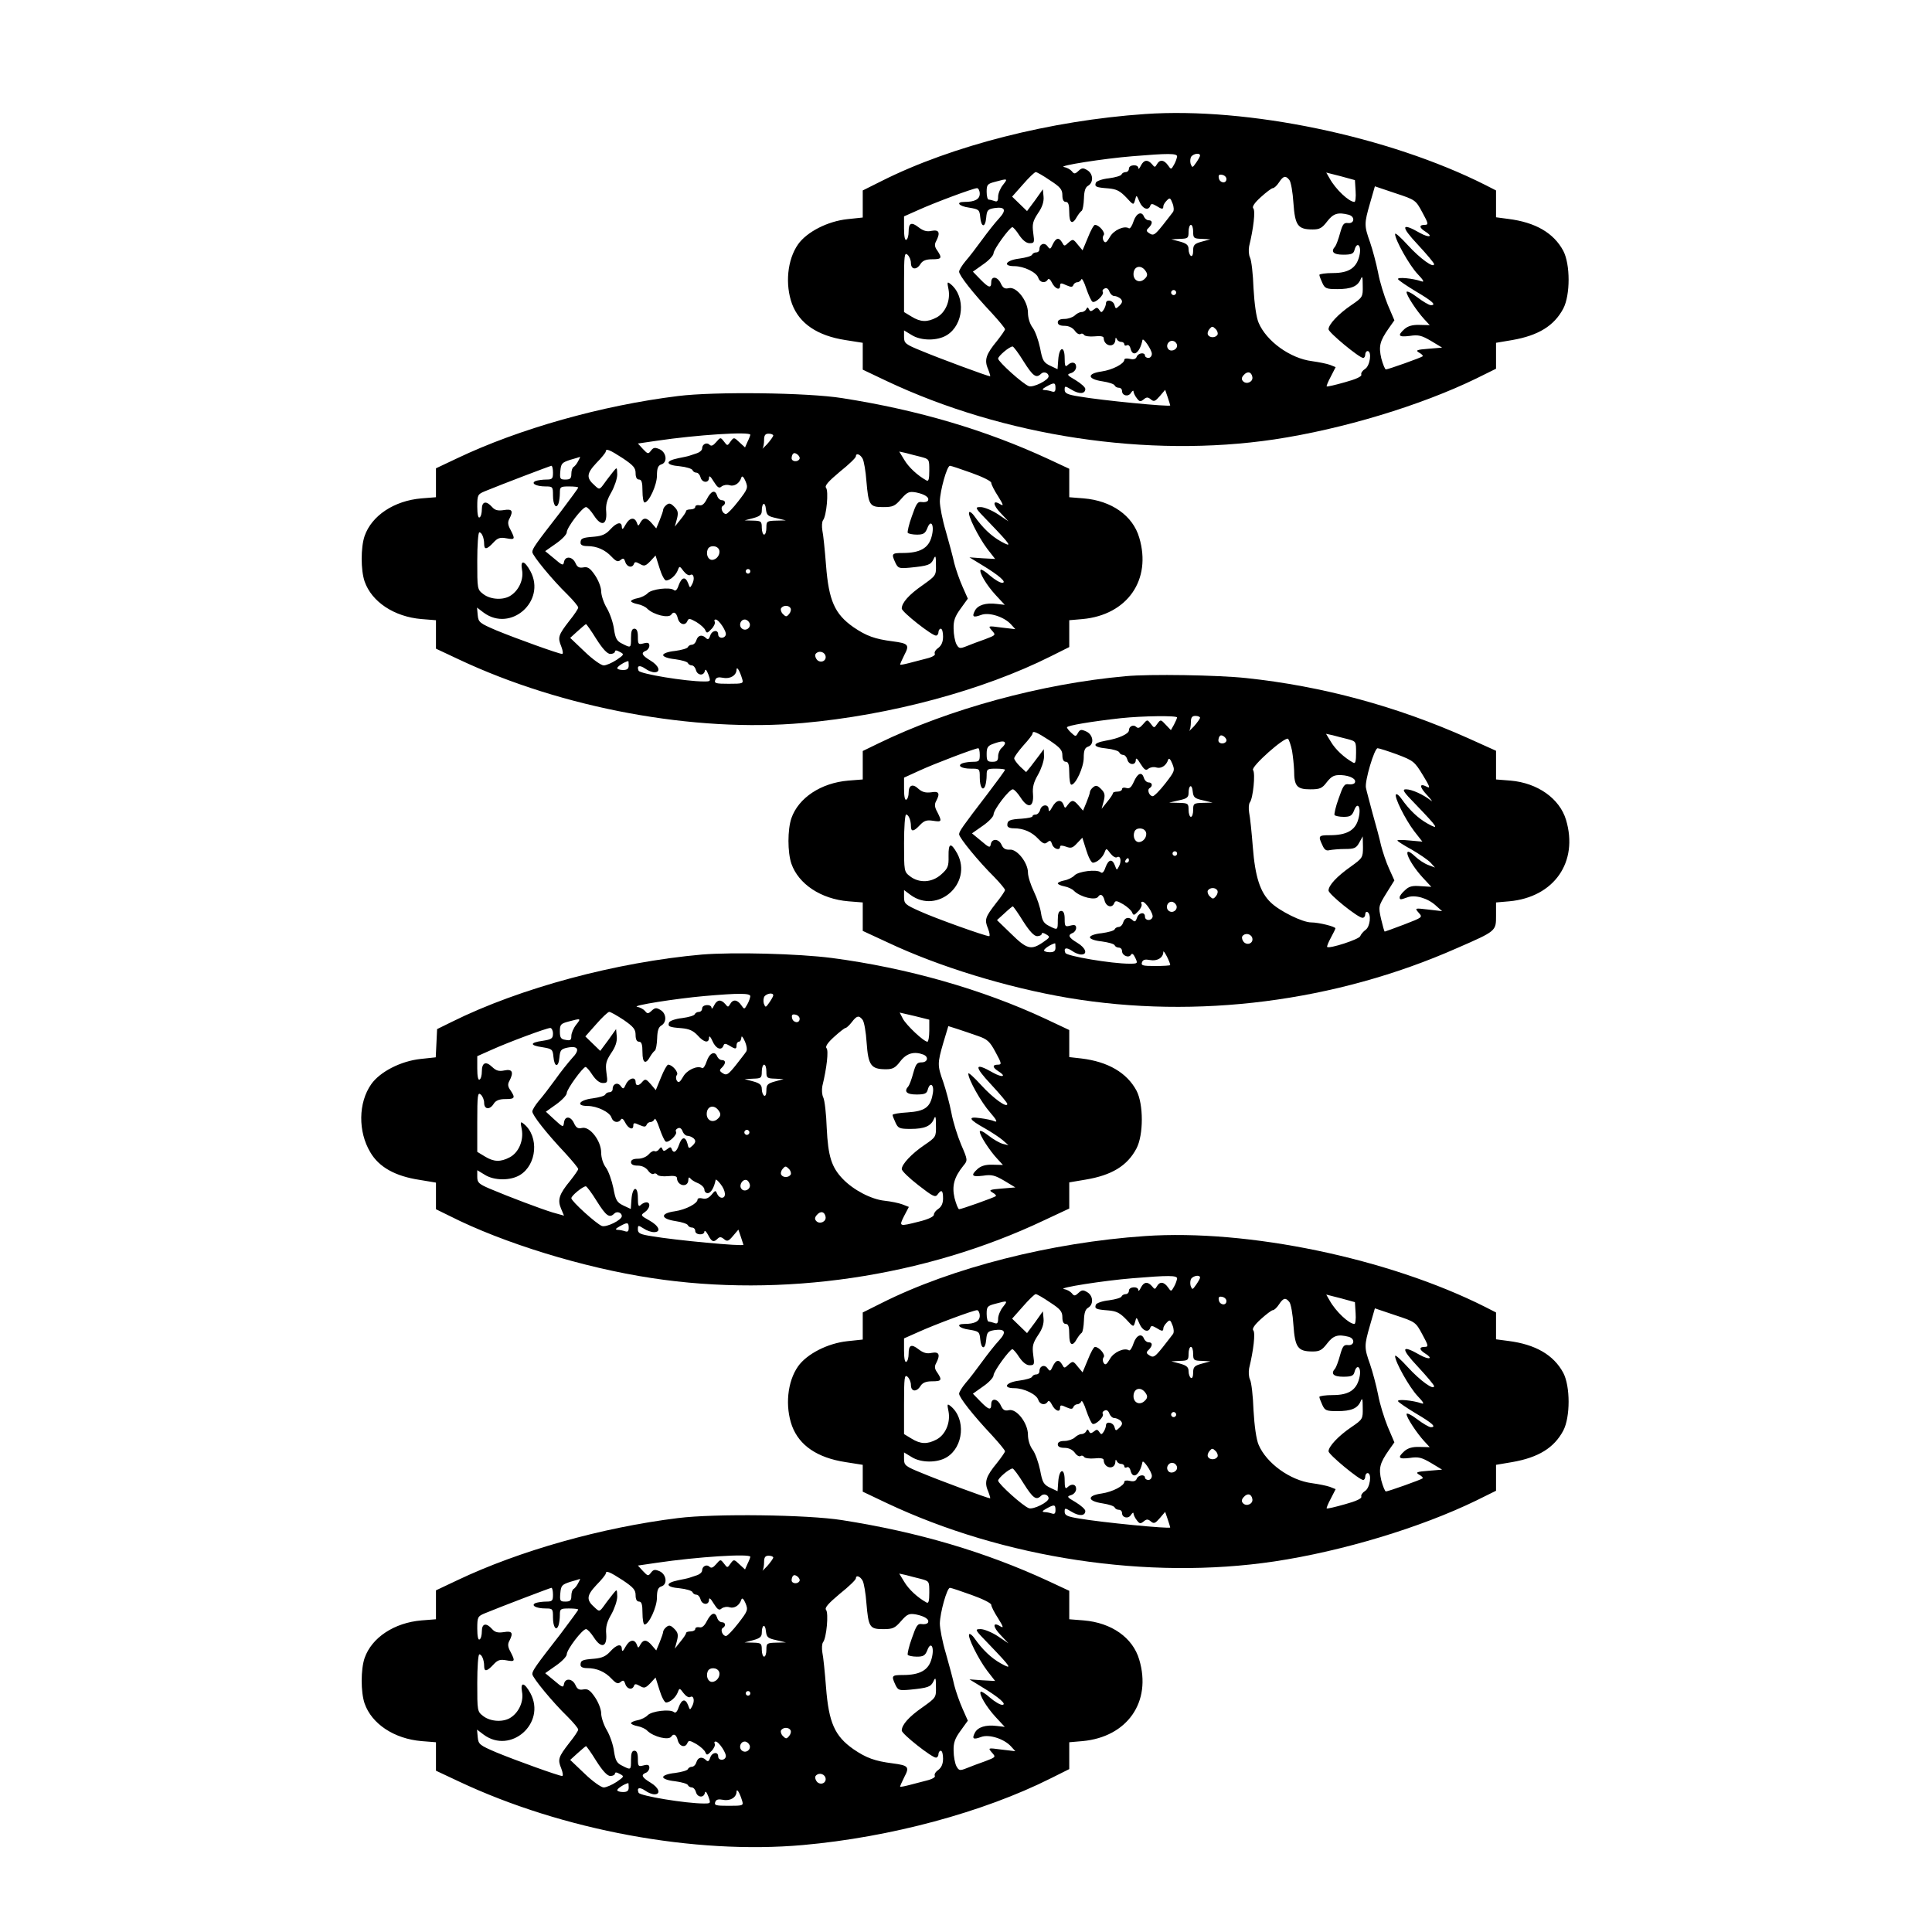
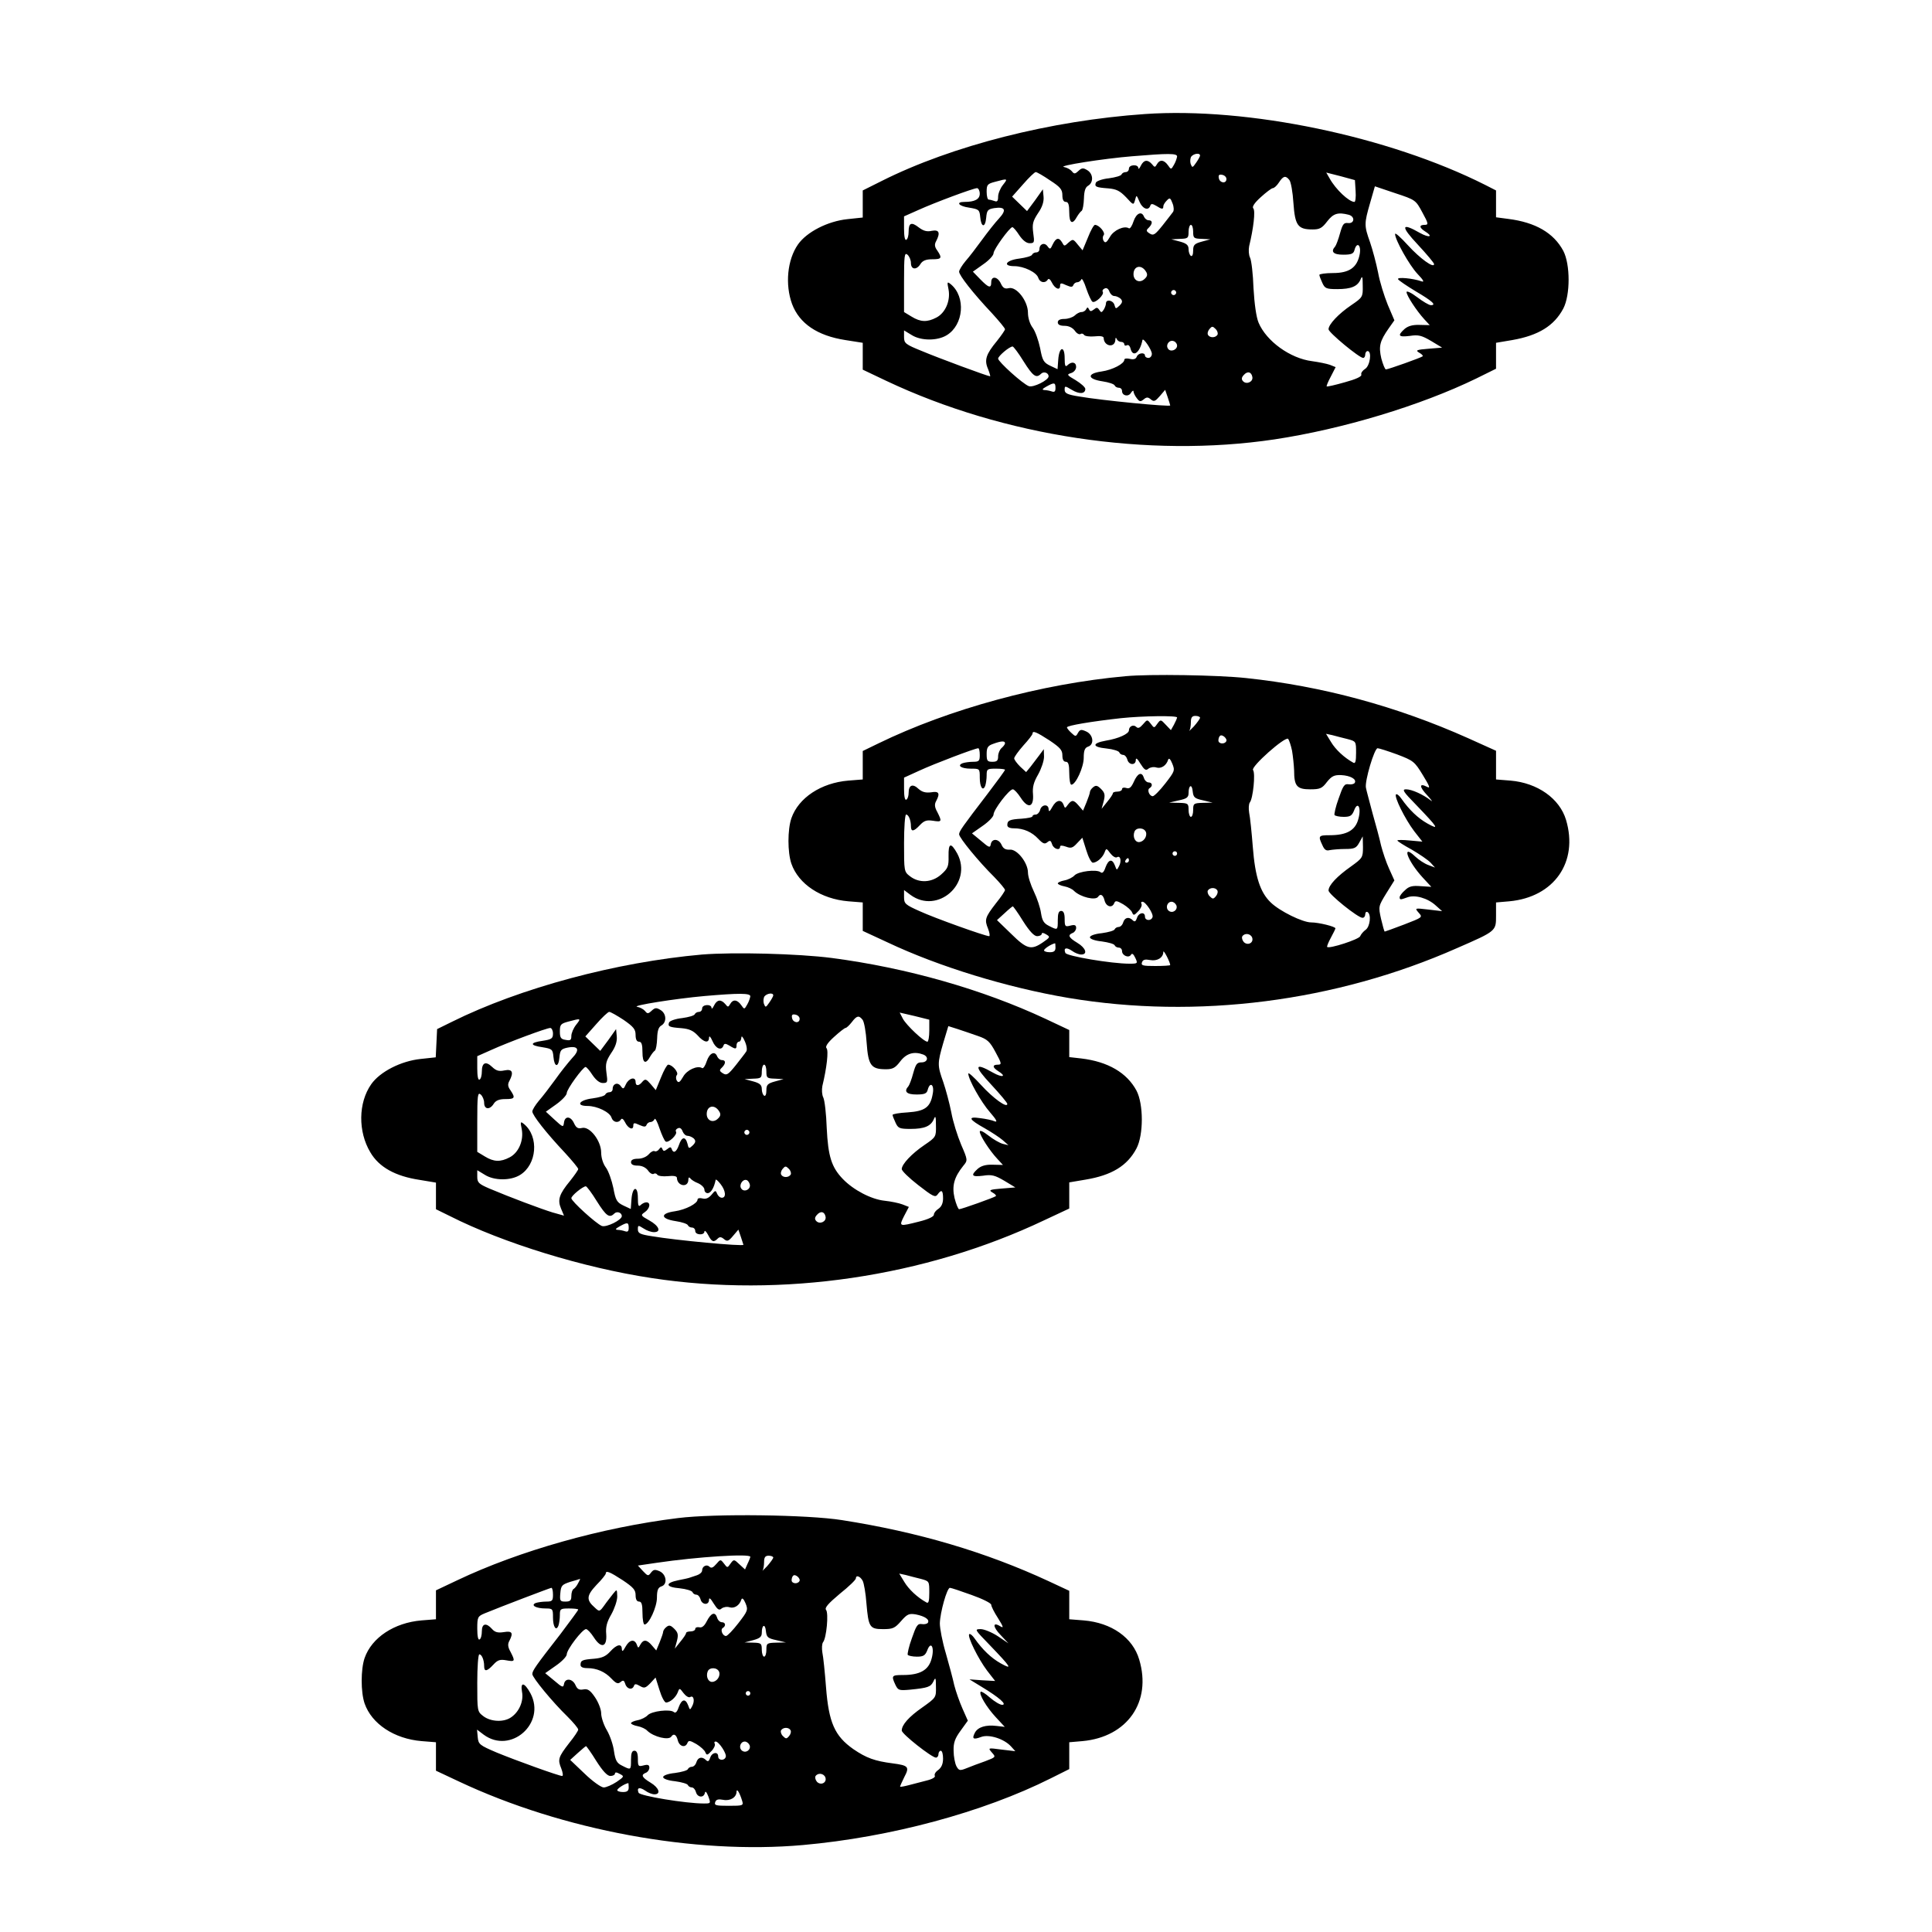
<svg xmlns="http://www.w3.org/2000/svg" version="1.0" width="100mm" height="100mm" viewBox="0 0 596 842" preserveAspectRatio="xMidYMid meet">
  <g transform="translate(0,842) scale(0.1,-0.1)" fill="#000000" stroke="none">
    <path d="M3760 7923 c-409 -28 -842 -138 -1148 -292 l-82 -41 0 -59 0 -59 -66 -7 c-87 -9 -178 -56 -216 -110 -47 -67 -57 -175 -26 -260 32 -85 110 -138 232 -157 l76 -12 0 -58 0 -59 103 -49 c512 -242 1141 -337 1691 -255 299 45 638 148 879 265 l87 43 0 57 0 56 71 12 c114 20 182 62 222 137 31 59 31 193 0 252 -42 78 -121 124 -240 139 l-53 7 0 58 0 59 -47 24 c-421 212 -1035 340 -1483 309z m140 -185 c-1 -7 -6 -23 -13 -35 -13 -23 -13 -23 -27 -3 -17 24 -36 26 -48 4 -8 -14 -10 -14 -21 0 -19 22 -36 20 -49 -6 -6 -13 -11 -17 -11 -10 -1 17 -41 15 -41 -3 0 -8 -6 -15 -14 -15 -8 0 -16 -5 -18 -10 -2 -6 -26 -13 -55 -17 -29 -3 -54 -12 -57 -19 -7 -18 1 -21 54 -25 36 -3 51 -11 78 -39 32 -35 32 -35 39 -11 6 23 6 22 19 -8 13 -31 39 -41 47 -18 3 10 9 10 26 0 25 -16 31 -16 31 -2 0 6 7 17 15 25 13 14 16 12 25 -12 6 -14 7 -32 2 -38 -4 -6 -25 -32 -45 -58 -33 -41 -40 -46 -56 -36 -16 10 -17 14 -5 25 18 18 18 33 0 33 -8 0 -16 7 -20 15 -10 27 -34 16 -46 -20 -6 -19 -15 -33 -20 -30 -20 13 -67 -8 -83 -38 -14 -24 -20 -28 -27 -17 -5 8 -5 19 0 25 9 11 -20 45 -38 45 -5 0 -19 -25 -31 -56 l-23 -55 -21 25 c-20 25 -21 25 -40 9 -18 -17 -19 -17 -28 0 -14 24 -27 21 -41 -8 -10 -22 -12 -23 -23 -8 -13 18 -35 10 -35 -13 0 -8 -6 -14 -14 -14 -8 0 -16 -5 -18 -10 -2 -6 -27 -13 -56 -17 -58 -7 -75 -33 -21 -33 41 0 97 -27 104 -51 7 -21 30 -25 41 -8 4 7 11 2 18 -12 13 -27 36 -37 36 -15 0 13 4 14 27 3 21 -9 27 -9 31 1 2 6 10 12 17 12 7 0 15 6 18 13 2 6 12 -12 21 -40 10 -29 22 -55 27 -58 12 -8 53 31 45 43 -3 6 1 12 9 15 8 4 16 -2 20 -14 4 -10 13 -19 21 -19 9 0 21 -6 28 -12 9 -10 8 -17 -5 -30 -16 -15 -17 -15 -22 3 -6 21 -37 26 -37 7 0 -7 -5 -20 -10 -28 -9 -13 -11 -13 -19 -1 -8 12 -12 12 -24 2 -12 -9 -16 -9 -21 1 -5 10 -7 10 -12 1 -3 -7 -12 -13 -21 -13 -8 0 -21 -7 -29 -15 -9 -8 -29 -15 -45 -15 -19 0 -29 -5 -29 -15 0 -10 10 -15 29 -15 19 0 35 -8 45 -21 8 -12 19 -18 25 -15 5 4 12 2 16 -4 3 -5 24 -8 45 -6 26 3 40 0 40 -7 1 -37 49 -45 51 -8 0 10 2 11 6 4 2 -7 11 -13 19 -13 8 0 14 -5 14 -11 0 -5 5 -7 11 -4 6 4 13 -2 16 -14 10 -41 41 -19 52 37 3 13 41 -43 41 -60 0 -10 -7 -18 -15 -18 -8 0 -15 5 -15 10 0 16 -30 12 -36 -5 -4 -10 -14 -13 -30 -9 -13 3 -24 2 -24 -4 0 -17 -51 -44 -99 -51 -65 -9 -63 -33 4 -43 27 -4 51 -12 53 -18 2 -5 10 -10 18 -10 8 0 14 -6 14 -14 0 -21 28 -27 39 -8 6 9 11 12 11 6 0 -5 6 -19 14 -29 12 -16 16 -17 30 -6 13 11 19 11 32 0 13 -11 19 -8 39 15 l23 27 11 -32 c6 -18 11 -34 11 -36 0 -7 -300 22 -397 39 -51 8 -63 14 -63 29 0 18 1 18 31 0 33 -20 59 -18 59 4 0 7 -19 24 -42 38 -38 22 -40 25 -20 31 13 4 22 16 22 27 0 21 -20 25 -38 7 -9 -9 -12 -2 -12 31 0 56 -24 51 -28 -7 l-3 -41 -32 15 c-29 14 -34 23 -44 77 -7 33 -21 73 -32 88 -13 17 -21 44 -21 66 0 51 -50 116 -84 107 -17 -4 -25 1 -34 20 -14 31 -42 35 -42 6 0 -28 -11 -25 -48 13 l-32 33 45 32 c25 17 45 39 45 48 0 17 70 113 82 114 4 0 18 -16 30 -35 15 -22 31 -35 45 -35 21 0 22 3 16 45 -5 38 -2 51 21 86 19 27 26 51 24 72 l-3 32 -34 -48 -35 -47 -32 31 -33 32 47 53 c26 30 51 54 56 54 5 0 33 -16 62 -36 45 -29 54 -40 54 -65 0 -19 5 -29 15 -29 11 0 15 -12 15 -46 0 -48 14 -55 34 -18 6 10 15 22 20 25 5 4 9 28 10 54 1 33 6 49 19 56 23 14 22 51 -4 67 -18 11 -24 11 -39 -3 -15 -14 -19 -14 -29 -1 -7 8 -22 16 -34 18 -30 5 174 37 298 47 157 13 195 13 195 -1z m100 4 c0 -4 -8 -18 -17 -31 -16 -23 -17 -23 -24 -5 -3 10 -2 25 3 32 11 13 38 17 38 4z m678 -155 c2 -26 -1 -47 -5 -47 -24 0 -82 55 -108 102 l-15 26 63 -16 62 -17 3 -48z m-563 53 c0 -22 -29 -18 -33 3 -3 14 1 18 15 15 10 -2 18 -10 18 -18z m274 -4 c7 -8 15 -53 18 -101 7 -98 19 -115 84 -115 30 0 41 6 63 35 27 35 47 41 94 29 29 -8 25 -40 -4 -36 -18 2 -23 -6 -34 -45 -7 -26 -17 -52 -21 -57 -21 -23 -8 -36 35 -36 35 0 45 4 49 20 10 38 30 23 23 -17 -11 -59 -45 -83 -117 -83 -32 0 -59 -4 -59 -8 0 -4 6 -20 13 -35 11 -24 17 -27 65 -27 61 0 89 12 102 43 7 17 9 11 9 -28 1 -49 0 -51 -50 -85 -56 -38 -99 -84 -99 -105 0 -14 134 -125 151 -125 5 0 9 7 9 15 0 8 5 15 10 15 20 0 11 -65 -11 -78 -11 -7 -19 -18 -16 -25 2 -8 -24 -20 -72 -33 -42 -12 -77 -20 -79 -18 -2 1 6 21 18 43 l21 41 -25 10 c-14 5 -49 12 -78 16 -95 12 -199 87 -233 168 -10 24 -18 81 -22 150 -2 61 -9 121 -15 133 -6 12 -7 34 -4 50 19 78 28 155 18 165 -6 6 4 23 33 49 23 21 47 39 52 39 6 0 18 11 27 25 19 29 29 31 45 11z m-1248 -22 c-12 -15 -21 -38 -21 -51 0 -19 -4 -24 -16 -19 -9 3 -20 6 -25 6 -5 0 -9 15 -9 34 0 31 3 35 38 44 55 15 55 14 33 -14z m1828 -120 c27 -49 27 -54 10 -54 -25 0 -24 -12 1 -28 39 -24 19 -30 -22 -7 -82 47 -85 30 -9 -51 39 -42 71 -80 71 -85 0 -20 -61 24 -114 82 -31 34 -56 57 -56 49 0 -25 62 -136 98 -174 26 -27 31 -37 17 -32 -37 13 -108 20 -102 9 4 -6 38 -29 76 -52 73 -43 93 -61 67 -61 -8 0 -35 16 -60 35 -25 19 -46 29 -46 22 0 -15 44 -82 77 -118 l24 -26 -45 1 c-30 1 -50 -5 -65 -18 -32 -29 -26 -36 23 -30 38 6 52 2 93 -22 l48 -29 -60 -5 c-52 -4 -57 -7 -40 -17 11 -6 18 -13 15 -16 -7 -6 -150 -57 -160 -57 -4 0 -13 22 -20 48 -12 53 -7 75 33 132 l24 34 -29 68 c-15 37 -35 100 -42 140 -8 40 -24 100 -35 132 -26 73 -26 81 0 171 l21 73 89 -30 c88 -29 89 -30 118 -84z m-1929 82 c0 -24 -21 -36 -67 -36 -40 0 -24 -19 21 -25 42 -7 45 -9 48 -41 4 -46 22 -48 26 -3 3 33 7 37 35 42 48 7 55 -8 21 -45 -17 -18 -50 -60 -74 -93 -24 -33 -56 -75 -72 -93 -15 -18 -28 -39 -28 -46 0 -16 60 -93 143 -181 31 -34 57 -65 57 -70 0 -4 -16 -27 -35 -51 -48 -58 -56 -83 -39 -122 7 -18 11 -32 9 -32 -10 0 -226 80 -297 110 -72 29 -78 34 -78 61 l0 29 33 -20 c41 -26 112 -26 153 -1 74 45 84 167 18 222 -16 13 -17 11 -10 -23 9 -49 -14 -102 -53 -122 -40 -21 -69 -20 -108 4 l-33 20 0 131 c0 116 2 130 15 119 8 -7 15 -23 15 -36 0 -30 25 -32 42 -4 9 14 24 20 50 20 42 0 45 5 23 38 -12 16 -13 27 -5 41 19 37 13 51 -19 45 -22 -5 -37 0 -57 15 -32 25 -44 20 -44 -19 0 -16 -4 -32 -10 -35 -6 -4 -10 14 -10 48 l0 54 63 28 c73 33 237 94 255 95 6 0 12 -11 12 -24z m930 -166 c0 -28 3 -30 38 -31 l37 -2 -37 -10 c-33 -9 -38 -15 -38 -39 0 -17 -4 -27 -10 -23 -5 3 -10 16 -10 29 0 17 -8 25 -37 33 l-38 10 38 2 c34 1 37 3 37 31 0 17 5 30 10 30 6 0 10 -13 10 -30z m-206 -173 c8 -12 7 -21 -5 -32 -21 -21 -49 -9 -49 20 0 36 34 44 54 12z m130 -98 c-3 -5 -10 -7 -15 -3 -5 3 -7 10 -3 15 3 5 10 7 15 3 5 -3 7 -10 3 -15z m182 -178 c-9 -14 -33 -14 -41 -1 -4 6 -1 18 6 26 11 13 14 13 27 0 8 -8 11 -19 8 -25z m-176 -47 c0 -20 -30 -30 -40 -13 -11 17 7 40 26 32 8 -3 14 -12 14 -19z m-669 -69 c41 -65 55 -75 76 -54 12 12 33 4 33 -11 0 -17 -67 -50 -86 -43 -27 10 -133 106 -134 120 0 11 48 52 63 53 4 0 26 -29 48 -65z m997 -68 c4 -21 -25 -34 -40 -19 -8 8 -8 16 2 27 16 19 34 15 38 -8z m-858 -48 c0 -15 -4 -19 -16 -15 -9 3 -23 6 -32 6 -12 1 -10 5 8 15 34 19 40 19 40 -6z" />
-     <path d="M1725 6694 c-333 -41 -693 -143 -962 -271 l-93 -44 0 -63 0 -63 -63 -5 c-119 -10 -217 -75 -248 -164 -17 -50 -17 -148 0 -198 31 -89 129 -154 248 -164 l63 -5 0 -62 0 -62 100 -47 c452 -213 1027 -319 1499 -277 382 34 786 143 1081 291 l80 40 0 59 0 58 58 5 c195 18 302 171 247 355 -28 96 -121 161 -242 171 l-63 5 0 62 0 62 -90 42 c-274 127 -568 214 -900 266 -150 24 -556 29 -715 9z m315 -169 c0 -2 -5 -16 -12 -30 l-11 -25 -24 22 c-24 23 -25 23 -39 4 -14 -20 -14 -20 -29 0 -15 19 -15 19 -34 -3 -13 -15 -21 -19 -29 -11 -12 12 -32 2 -32 -16 0 -8 -10 -17 -22 -21 -13 -4 -27 -9 -33 -11 -5 -2 -28 -7 -49 -11 -59 -12 -56 -30 6 -35 29 -3 54 -11 56 -17 2 -6 10 -11 17 -11 7 0 15 -9 18 -20 6 -25 37 -27 37 -2 0 11 7 6 20 -16 17 -27 24 -32 35 -22 8 6 23 9 35 5 20 -6 43 8 51 34 3 9 10 3 18 -16 12 -29 10 -34 -31 -87 -24 -31 -48 -56 -54 -56 -15 0 -26 28 -14 35 15 9 12 25 -4 25 -8 0 -18 9 -21 21 -9 26 -26 20 -45 -17 -10 -20 -21 -29 -32 -26 -10 2 -18 -1 -18 -7 0 -6 -9 -11 -20 -11 -11 0 -20 -3 -20 -7 0 -5 -11 -21 -25 -38 l-24 -30 9 33 c7 27 5 37 -11 53 -16 16 -23 18 -35 8 -8 -6 -14 -16 -14 -21 0 -5 -7 -25 -15 -45 l-15 -36 -19 22 c-22 26 -37 27 -50 4 -9 -17 -10 -17 -16 0 -10 25 -32 21 -49 -10 -11 -20 -15 -23 -16 -10 0 25 -22 21 -50 -10 -19 -21 -36 -29 -70 -32 -52 -4 -60 -7 -60 -27 0 -9 10 -14 29 -14 42 0 78 -16 106 -46 20 -21 28 -24 39 -15 12 10 16 8 21 -8 7 -23 31 -28 38 -8 3 9 9 9 26 -1 19 -11 24 -9 45 12 l23 25 17 -54 c9 -30 22 -55 29 -55 18 1 42 22 51 45 7 19 8 19 25 -4 10 -13 23 -21 29 -17 15 9 21 -16 9 -39 -10 -19 -10 -19 -18 3 -12 31 -28 27 -41 -8 -7 -21 -14 -28 -22 -21 -17 13 -95 4 -113 -14 -8 -9 -28 -19 -44 -22 -16 -3 -29 -9 -29 -13 0 -4 13 -10 29 -13 16 -3 35 -12 42 -20 28 -27 94 -43 105 -25 10 15 22 8 28 -17 7 -27 33 -34 42 -11 5 12 11 11 39 -5 18 -11 36 -27 39 -36 6 -14 9 -13 27 6 11 11 17 26 14 31 -3 6 -2 10 4 10 14 0 49 -53 44 -67 -6 -18 -33 -16 -33 2 0 23 -28 18 -35 -6 -5 -15 -10 -18 -18 -10 -17 17 -35 13 -42 -9 -3 -11 -12 -20 -20 -20 -7 0 -15 -5 -17 -10 -2 -6 -27 -13 -56 -17 -31 -3 -52 -11 -52 -18 0 -7 21 -15 52 -18 29 -4 54 -11 56 -17 2 -5 10 -10 17 -10 7 0 15 -9 18 -20 6 -24 34 -27 39 -4 2 10 7 5 15 -15 11 -31 11 -31 -20 -31 -77 0 -279 33 -284 47 -9 22 4 26 29 9 12 -9 30 -16 40 -16 30 0 20 29 -17 51 -38 23 -43 34 -20 43 8 3 15 13 15 22 0 12 -6 15 -25 10 -23 -6 -25 -4 -25 29 0 24 -5 35 -15 35 -11 0 -15 -11 -15 -40 0 -45 0 -45 -39 -25 -23 11 -29 23 -35 62 -3 26 -17 68 -31 92 -14 23 -25 57 -25 74 0 17 -12 48 -27 70 -21 31 -32 38 -51 34 -18 -3 -26 1 -34 19 -13 29 -45 32 -50 5 -3 -17 -7 -16 -42 14 l-40 33 47 33 c26 18 47 40 47 49 0 21 68 110 84 110 6 0 21 -16 34 -36 32 -50 58 -43 54 14 -3 32 3 53 22 86 14 25 26 60 26 78 -1 33 -1 33 -18 12 -9 -12 -27 -34 -38 -50 -21 -29 -22 -29 -42 -10 -38 33 -36 52 7 98 23 23 41 46 41 50 0 15 17 8 74 -29 46 -31 56 -42 56 -65 0 -18 5 -28 15 -28 11 0 15 -12 15 -50 0 -27 4 -50 9 -50 19 0 54 76 54 117 0 33 5 44 19 49 28 8 23 52 -7 66 -21 9 -27 8 -38 -6 -12 -16 -14 -15 -35 7 l-22 24 82 12 c175 26 408 41 408 26z m100 -3 c0 -4 -12 -21 -27 -38 -16 -16 -25 -25 -20 -20 4 6 7 23 7 38 0 21 5 28 20 28 11 0 20 -4 20 -8z m114 -103 c-8 -14 -34 -11 -34 4 0 8 3 17 7 20 9 9 34 -13 27 -24z m529 10 c37 -10 37 -10 37 -60 0 -37 -3 -48 -12 -43 -40 22 -78 58 -97 90 l-22 36 28 -6 c15 -4 45 -12 66 -17z m-253 -9 c5 -10 13 -54 16 -97 9 -105 14 -113 73 -113 42 0 51 4 78 35 27 31 35 34 65 29 39 -8 60 -22 52 -36 -3 -5 -15 -8 -27 -6 -18 3 -24 -7 -43 -62 -13 -35 -20 -68 -18 -72 3 -4 21 -8 40 -8 28 0 36 5 45 27 16 44 33 14 19 -36 -13 -50 -51 -71 -125 -71 -49 0 -51 -3 -33 -42 12 -25 16 -26 63 -22 80 8 91 12 103 36 9 20 11 17 11 -24 1 -46 0 -47 -59 -89 -59 -41 -90 -76 -90 -101 0 -15 131 -118 149 -118 6 0 11 7 11 15 0 8 5 15 10 15 6 0 10 -15 10 -34 0 -24 -7 -39 -21 -50 -12 -8 -18 -19 -15 -25 4 -6 -11 -15 -36 -21 -24 -6 -58 -15 -77 -20 -19 -5 -36 -8 -38 -7 -1 2 7 20 18 42 24 45 18 51 -51 60 -77 10 -114 23 -171 62 -81 57 -107 115 -119 269 -5 65 -12 134 -16 152 -3 18 -2 38 3 45 15 18 25 127 13 141 -7 9 10 28 60 70 39 31 70 61 70 67 0 16 19 10 30 -11z m-1240 -9 c-5 -11 -15 -23 -20 -26 -6 -3 -10 -17 -10 -31 0 -19 -5 -24 -26 -24 -23 0 -25 3 -22 37 3 33 7 37 43 49 22 6 41 12 43 13 1 1 -2 -8 -8 -18z m-110 -51 c0 -26 -3 -30 -29 -30 -16 0 -37 -3 -46 -6 -24 -10 1 -24 43 -24 31 0 32 -2 32 -39 0 -42 14 -62 24 -35 3 9 6 29 6 45 0 27 2 29 40 29 22 0 40 -2 40 -5 0 -3 -35 -50 -77 -106 -109 -140 -123 -160 -123 -175 0 -15 88 -122 153 -185 26 -26 47 -51 47 -57 0 -5 -17 -31 -39 -58 -48 -62 -51 -72 -35 -111 7 -18 9 -33 4 -33 -14 0 -200 67 -285 102 -75 32 -80 36 -83 67 l-3 33 29 -22 c118 -87 273 50 204 180 -26 48 -45 52 -37 7 8 -40 -12 -87 -47 -111 -32 -23 -90 -20 -122 5 -26 20 -26 22 -26 145 0 68 4 124 9 124 11 0 21 -25 21 -51 0 -26 12 -24 40 6 19 21 30 24 57 19 38 -7 39 -4 18 37 -12 21 -13 34 -5 48 18 35 12 44 -24 38 -26 -4 -39 -1 -52 14 -25 28 -44 24 -44 -10 0 -17 -4 -33 -10 -36 -6 -4 -10 14 -10 47 0 51 2 54 33 67 73 30 283 110 290 111 4 0 7 -13 7 -30z m1824 -1 c48 -17 86 -36 86 -43 0 -7 13 -33 30 -59 23 -37 25 -44 10 -35 -35 22 -34 -2 1 -38 l34 -36 -46 31 c-26 17 -60 31 -75 31 -28 0 -26 -2 37 -67 97 -101 104 -112 50 -82 -41 23 -79 59 -114 109 -9 13 -19 21 -23 18 -9 -10 39 -107 78 -159 l35 -45 -56 3 -56 4 54 -33 c76 -46 111 -77 89 -78 -10 0 -33 14 -53 31 -20 18 -38 29 -41 26 -9 -9 25 -67 66 -111 l39 -42 -35 4 c-48 6 -82 -5 -95 -29 -14 -27 -8 -32 27 -19 34 13 100 -8 130 -41 l19 -21 -60 7 c-60 8 -60 8 -42 -13 18 -20 17 -20 -30 -38 -26 -9 -63 -23 -80 -30 -30 -12 -34 -11 -45 9 -6 12 -12 42 -12 67 -1 35 6 54 31 88 l31 43 -23 52 c-13 29 -29 75 -36 102 -6 28 -23 91 -37 140 -15 50 -26 108 -26 130 1 47 31 155 44 155 5 0 47 -14 94 -31z m-851 -197 l42 -10 -42 -1 c-41 -1 -43 -3 -43 -31 0 -16 -4 -30 -10 -30 -5 0 -10 14 -10 30 0 28 -3 30 -37 31 l-38 1 38 10 c29 8 37 15 37 32 0 36 15 41 18 7 3 -26 8 -31 45 -39z m-249 -138 c7 -19 -10 -44 -31 -44 -17 0 -27 24 -19 45 7 20 42 19 50 -1z m136 -94 c0 -5 -4 -10 -10 -10 -5 0 -10 5 -10 10 0 6 5 10 10 10 6 0 10 -4 10 -10z m175 -160 c4 -6 1 -18 -6 -26 -11 -13 -14 -13 -27 0 -8 8 -11 19 -8 25 9 14 33 14 41 1z m-178 -66 c7 -20 -17 -37 -34 -23 -15 13 -6 39 13 39 8 0 17 -7 21 -16z m-668 -69 c28 -44 48 -65 61 -65 11 0 20 5 20 10 0 7 7 7 21 -1 20 -10 20 -12 -14 -35 -20 -13 -45 -24 -56 -24 -11 0 -49 27 -83 60 l-63 60 33 30 c18 16 34 30 36 30 2 0 23 -29 45 -65z m998 -71 c8 -22 -18 -37 -36 -20 -7 8 -10 19 -7 25 10 16 36 13 43 -5z m-857 -44 c0 -15 -7 -20 -25 -20 -14 0 -25 4 -25 8 0 7 30 27 48 31 1 1 2 -8 2 -19z m494 -57 c7 -22 5 -23 -58 -23 -56 0 -64 2 -59 16 4 12 14 14 35 10 31 -6 58 11 58 36 1 16 14 -6 24 -39z" />
    <path d="M3675 5473 c-366 -33 -769 -143 -1077 -293 l-68 -33 0 -62 0 -62 -63 -5 c-119 -10 -217 -75 -248 -164 -17 -50 -17 -148 0 -198 31 -89 129 -154 248 -164 l63 -5 0 -62 0 -62 108 -50 c224 -106 522 -197 788 -242 560 -94 1165 -17 1694 217 172 75 170 74 170 142 l0 57 58 5 c195 18 302 171 247 355 -28 93 -124 161 -242 171 l-63 5 0 62 0 63 -122 55 c-311 139 -636 227 -968 262 -121 13 -419 18 -525 8z m225 -180 c-1 -5 -7 -19 -14 -32 l-13 -23 -22 23 c-22 24 -23 24 -37 5 -14 -20 -14 -20 -29 0 -15 19 -15 19 -34 -3 -13 -15 -21 -19 -29 -11 -12 12 -32 3 -32 -15 0 -15 -45 -36 -101 -45 -61 -11 -60 -28 3 -34 29 -3 54 -11 56 -17 2 -6 10 -11 17 -11 7 0 15 -9 18 -20 6 -25 37 -27 37 -2 0 11 7 6 20 -16 17 -27 24 -32 35 -22 8 6 23 9 35 5 20 -6 43 8 51 34 3 9 10 3 18 -17 12 -30 11 -33 -30 -86 -24 -31 -49 -56 -55 -56 -15 0 -26 28 -14 35 15 9 12 25 -4 25 -8 0 -18 9 -21 21 -9 27 -27 20 -44 -19 -11 -24 -19 -31 -33 -26 -10 3 -18 1 -18 -5 0 -6 -9 -11 -20 -11 -11 0 -20 -3 -20 -7 0 -5 -11 -21 -25 -38 l-24 -30 9 33 c7 27 5 37 -11 53 -16 16 -23 18 -35 8 -8 -6 -14 -16 -14 -21 0 -5 -7 -25 -15 -45 l-15 -36 -19 22 c-22 26 -30 26 -47 4 -12 -17 -13 -17 -19 0 -10 25 -32 21 -49 -10 -11 -20 -15 -23 -16 -10 0 24 -31 22 -37 -3 -3 -11 -12 -20 -19 -20 -8 0 -14 -3 -14 -7 0 -5 -21 -9 -47 -11 -54 -3 -63 -8 -63 -28 0 -9 10 -14 29 -14 42 0 78 -16 106 -46 20 -21 28 -24 39 -15 12 10 16 8 21 -8 6 -21 35 -30 35 -11 0 6 9 6 26 0 21 -8 29 -6 48 15 l23 24 17 -54 c9 -30 22 -55 29 -55 18 1 42 22 51 45 7 19 8 19 25 -4 10 -13 23 -21 29 -17 15 9 21 -16 9 -39 -10 -19 -10 -19 -18 3 -12 31 -28 27 -41 -8 -7 -21 -14 -28 -22 -21 -17 13 -95 4 -113 -14 -8 -9 -28 -19 -44 -22 -16 -3 -29 -9 -29 -13 0 -4 13 -10 29 -13 16 -3 35 -12 42 -20 28 -27 94 -43 105 -25 10 15 22 8 28 -17 7 -27 33 -34 42 -11 5 12 11 11 39 -5 18 -11 36 -27 39 -36 6 -14 9 -13 27 6 11 11 17 26 14 31 -3 6 -2 10 4 10 14 0 49 -53 44 -67 -6 -18 -33 -16 -33 2 0 23 -28 18 -35 -6 -5 -15 -10 -18 -18 -10 -17 17 -35 13 -42 -9 -3 -11 -12 -20 -20 -20 -7 0 -15 -5 -17 -10 -2 -6 -27 -13 -56 -17 -31 -3 -52 -11 -52 -18 0 -7 21 -15 52 -18 29 -4 54 -11 56 -17 2 -5 10 -10 18 -10 8 0 14 -7 14 -15 0 -20 30 -32 39 -16 5 8 11 3 19 -14 11 -24 11 -25 -26 -25 -77 0 -274 33 -279 47 -9 22 4 26 29 9 12 -9 30 -16 40 -16 30 0 20 29 -17 51 -38 23 -43 34 -20 43 8 3 15 13 15 22 0 12 -6 15 -25 10 -23 -6 -25 -4 -25 29 0 24 -5 35 -15 35 -11 0 -15 -11 -15 -40 0 -45 0 -45 -39 -25 -22 11 -29 23 -34 55 -3 23 -17 65 -31 94 -14 29 -26 66 -26 83 0 43 -48 104 -80 100 -18 -1 -28 5 -35 21 -12 27 -42 29 -47 3 -3 -17 -7 -16 -42 14 l-40 33 47 33 c26 18 47 40 47 49 0 21 68 110 84 110 6 0 21 -16 34 -36 32 -50 58 -43 54 14 -3 32 3 53 22 86 14 25 26 60 26 78 l-1 33 -20 -27 c-11 -14 -28 -37 -38 -50 l-19 -23 -26 24 c-14 14 -26 30 -26 36 0 6 18 31 40 56 22 24 40 47 40 52 0 14 17 7 74 -30 46 -31 56 -42 56 -65 0 -18 5 -28 15 -28 11 0 15 -12 15 -50 0 -27 4 -50 9 -50 19 0 54 76 54 117 0 33 5 44 19 49 28 9 23 52 -8 66 -22 10 -27 9 -36 -6 -9 -17 -11 -17 -29 0 -10 9 -19 20 -19 24 0 8 109 26 235 40 95 10 245 12 245 3z m100 -1 c0 -4 -12 -21 -27 -38 -16 -16 -25 -25 -20 -20 4 6 7 23 7 38 0 21 5 28 20 28 11 0 20 -4 20 -8z m114 -103 c-8 -14 -34 -11 -34 4 0 8 3 17 7 20 9 9 34 -13 27 -24z m529 10 c37 -10 37 -10 37 -60 0 -37 -3 -48 -12 -43 -40 22 -78 58 -97 90 l-22 36 28 -6 c15 -4 45 -12 66 -17z m-242 -51 c4 -24 8 -62 9 -86 0 -68 12 -82 70 -82 43 0 52 4 73 32 21 26 32 31 62 30 40 -2 69 -18 59 -34 -3 -5 -15 -8 -27 -6 -18 3 -24 -7 -43 -62 -13 -35 -20 -68 -18 -72 3 -4 21 -8 40 -8 28 0 36 5 45 27 16 44 33 14 19 -36 -13 -50 -51 -71 -125 -71 -49 0 -51 -3 -32 -43 9 -21 17 -26 32 -22 11 2 41 5 67 5 41 0 49 4 62 28 l15 27 1 -47 c0 -45 -2 -48 -52 -84 -61 -43 -98 -82 -98 -105 0 -16 128 -119 148 -119 7 0 12 7 12 16 0 8 5 12 10 9 17 -10 11 -63 -8 -77 -10 -7 -21 -20 -24 -28 -5 -14 -135 -56 -144 -47 -2 2 5 20 16 40 11 20 20 39 20 41 0 8 -73 26 -106 26 -37 0 -137 49 -176 87 -46 44 -68 112 -78 241 -5 64 -12 132 -16 150 -3 18 -2 38 3 45 14 17 25 127 14 141 -11 14 140 148 153 136 4 -5 12 -28 17 -52z m-1251 33 c0 -5 -7 -14 -15 -21 -8 -7 -15 -23 -15 -36 0 -19 -5 -24 -25 -24 -22 0 -25 4 -25 34 0 28 5 36 28 44 35 13 52 14 52 3z m-110 -51 c0 -26 -3 -30 -29 -30 -16 0 -36 -3 -45 -6 -27 -10 -7 -24 35 -24 39 0 39 0 39 -39 0 -42 14 -62 24 -35 3 9 6 29 6 45 0 27 2 29 40 29 22 0 40 -2 40 -5 0 -3 -35 -51 -77 -106 -108 -141 -123 -162 -123 -175 0 -15 86 -120 153 -186 26 -27 47 -52 47 -57 0 -4 -17 -30 -39 -57 -48 -62 -51 -72 -35 -111 7 -18 9 -33 5 -33 -17 0 -238 79 -303 109 -63 28 -68 33 -68 61 l0 31 28 -21 c118 -87 273 50 204 180 -28 50 -39 47 -38 -11 1 -45 -3 -54 -32 -80 -40 -36 -96 -39 -136 -8 -26 20 -26 22 -26 145 0 68 4 124 9 124 11 0 21 -25 21 -51 0 -25 12 -24 39 5 19 20 30 23 57 19 39 -6 40 -4 19 38 -12 21 -13 34 -5 48 18 34 12 44 -22 38 -24 -3 -39 1 -55 15 -25 24 -43 17 -43 -17 0 -13 -4 -27 -10 -30 -6 -4 -10 13 -10 45 l0 51 68 31 c65 30 239 96 255 97 4 1 7 -12 7 -29z m1819 2 c71 -27 76 -31 112 -90 30 -49 34 -60 18 -51 -35 18 -34 0 2 -38 19 -21 25 -30 14 -21 -32 25 -82 48 -107 48 -19 0 -13 -10 43 -67 97 -101 104 -112 50 -82 -41 23 -79 59 -114 109 -9 13 -19 21 -23 18 -9 -10 39 -107 79 -160 l36 -46 -55 5 c-30 3 -54 3 -54 0 0 -3 28 -21 63 -40 34 -20 71 -45 82 -57 l19 -21 -29 11 c-17 6 -42 23 -57 37 -62 59 -34 -19 32 -91 l38 -41 -47 3 c-36 3 -51 -1 -68 -18 -13 -11 -23 -25 -23 -30 0 -12 3 -12 33 -1 33 13 89 -3 124 -35 l28 -25 -60 7 c-60 7 -60 7 -42 -14 18 -20 17 -20 -63 -51 -45 -17 -83 -31 -85 -31 -2 0 -9 25 -16 55 -12 54 -12 55 23 112 l35 56 -23 51 c-13 28 -28 74 -35 101 -6 28 -23 91 -37 140 -13 50 -27 100 -29 112 -6 28 37 173 51 172 6 0 44 -12 85 -27z m-846 -200 l42 -10 -42 -1 c-41 -1 -43 -3 -43 -31 0 -16 -4 -30 -10 -30 -5 0 -10 14 -10 30 0 28 -2 30 -42 31 l-43 1 43 10 c34 7 42 13 42 32 0 35 15 41 18 7 3 -26 8 -31 45 -39z m-249 -138 c7 -19 -10 -44 -31 -44 -17 0 -27 24 -19 45 7 20 42 19 50 -1z m136 -94 c0 -5 -4 -10 -10 -10 -5 0 -10 5 -10 10 0 6 5 10 10 10 6 0 10 -4 10 -10z m-210 -30 c0 -5 -5 -10 -11 -10 -5 0 -7 5 -4 10 3 6 8 10 11 10 2 0 4 -4 4 -10z m385 -130 c4 -6 1 -18 -6 -26 -11 -13 -14 -13 -27 0 -8 8 -11 19 -8 25 9 14 33 14 41 1z m-178 -66 c7 -20 -17 -37 -34 -23 -15 13 -6 39 13 39 8 0 17 -7 21 -16z m-668 -69 c28 -44 48 -65 61 -65 11 0 20 5 20 10 0 6 8 5 19 -2 19 -11 18 -13 -14 -35 -51 -35 -70 -30 -138 37 l-62 60 33 30 c18 17 34 30 36 30 2 0 23 -29 45 -65z m998 -71 c8 -22 -18 -37 -36 -20 -7 8 -10 19 -7 25 10 16 36 13 43 -5z m-857 -44 c0 -15 -7 -20 -25 -20 -14 0 -25 4 -25 8 0 7 30 27 48 31 1 1 2 -8 2 -19z m500 -76 c0 -2 -29 -4 -65 -4 -55 0 -63 2 -58 16 4 12 14 14 35 10 31 -6 58 10 58 36 1 11 30 -46 30 -58z" />
    <path d="M1830 4260 c-374 -33 -794 -146 -1090 -293 l-65 -32 -3 -62 -3 -61 -65 -7 c-87 -9 -178 -56 -216 -110 -57 -81 -58 -207 -4 -297 38 -65 109 -104 214 -120 l72 -12 0 -58 0 -58 61 -30 c231 -117 581 -225 879 -270 567 -87 1191 5 1711 252 l109 51 0 57 0 57 71 12 c114 19 182 60 222 136 31 59 31 193 0 252 -42 78 -124 126 -240 140 l-53 6 0 59 0 59 -104 49 c-274 128 -603 222 -931 265 -147 19 -429 26 -565 15z m210 -182 c-1 -7 -6 -23 -13 -35 -13 -23 -13 -23 -27 -3 -17 24 -36 26 -48 4 -8 -14 -10 -14 -21 0 -19 22 -36 20 -49 -6 -6 -13 -11 -17 -11 -10 -1 17 -41 15 -41 -3 0 -8 -6 -15 -14 -15 -8 0 -16 -5 -18 -10 -2 -6 -26 -13 -55 -17 -29 -3 -54 -12 -57 -19 -7 -18 1 -21 54 -25 34 -3 51 -11 70 -31 28 -32 50 -36 50 -10 1 10 7 3 15 -15 14 -33 39 -44 48 -20 3 10 9 10 26 0 27 -17 31 -16 31 2 0 8 5 15 10 15 6 0 10 8 11 18 0 10 7 3 15 -16 9 -20 11 -39 6 -45 -4 -7 -25 -33 -45 -59 -33 -41 -40 -46 -56 -36 -16 10 -17 14 -5 25 18 18 18 33 0 33 -8 0 -16 7 -20 15 -10 27 -34 16 -46 -20 -6 -19 -15 -33 -20 -30 -20 13 -67 -8 -83 -38 -14 -24 -20 -28 -27 -17 -5 8 -5 19 0 25 9 11 -20 45 -38 45 -5 0 -19 -25 -31 -55 l-23 -56 -22 26 c-20 23 -24 24 -36 11 -16 -20 -30 -20 -30 -1 0 24 -29 17 -42 -10 -10 -22 -12 -23 -23 -8 -13 18 -35 10 -35 -13 0 -8 -6 -14 -14 -14 -8 0 -16 -5 -18 -10 -2 -6 -27 -13 -56 -17 -58 -7 -75 -33 -21 -33 41 0 97 -27 104 -51 7 -21 30 -25 41 -8 4 7 11 2 18 -12 13 -27 36 -37 36 -15 0 13 4 14 27 3 21 -9 27 -9 31 1 2 6 10 12 17 12 7 0 15 6 18 13 2 6 12 -12 21 -40 10 -29 22 -55 27 -58 12 -8 53 31 45 43 -3 6 1 12 9 15 8 4 16 -2 20 -14 4 -10 13 -19 21 -19 9 0 21 -6 28 -12 9 -10 8 -17 -5 -30 -16 -15 -18 -15 -23 8 -9 33 -25 30 -37 -6 -11 -31 -24 -39 -32 -17 -3 9 -7 9 -19 -1 -13 -10 -17 -10 -21 0 -4 10 -7 10 -15 -1 -5 -7 -14 -11 -19 -8 -5 3 -17 -3 -26 -14 -10 -11 -29 -19 -47 -19 -20 0 -30 -5 -30 -15 0 -10 10 -15 29 -15 19 0 35 -8 45 -21 8 -12 19 -18 25 -15 5 4 12 2 16 -4 3 -5 24 -8 45 -6 26 3 40 0 40 -7 1 -37 50 -45 50 -8 0 9 3 12 8 6 4 -6 19 -16 35 -22 15 -7 27 -19 27 -28 0 -8 6 -15 14 -15 14 0 28 23 35 58 1 4 10 -4 21 -18 23 -29 26 -60 6 -60 -8 0 -17 8 -21 18 -6 15 -8 15 -24 -5 -13 -15 -25 -20 -40 -16 -11 3 -21 1 -21 -5 0 -17 -51 -44 -99 -51 -65 -9 -63 -33 4 -43 27 -4 51 -12 53 -18 2 -5 10 -10 18 -10 8 0 14 -7 14 -15 0 -18 40 -20 40 -2 1 6 8 0 16 -15 16 -31 24 -34 42 -16 8 8 15 8 27 -2 14 -12 20 -10 40 14 l23 27 11 -32 c6 -18 11 -33 11 -34 0 -8 -299 20 -397 37 -53 8 -63 13 -63 30 0 19 1 19 25 4 13 -9 33 -16 45 -16 33 0 23 27 -20 51 -38 21 -39 23 -20 36 23 16 27 43 7 43 -7 0 -18 -5 -25 -12 -9 -9 -12 -2 -12 31 0 56 -24 51 -28 -7 l-3 -41 -32 15 c-29 14 -34 23 -44 77 -7 33 -21 73 -32 88 -13 17 -21 44 -21 66 0 51 -50 116 -84 107 -17 -4 -25 1 -34 20 -14 32 -40 34 -44 4 -3 -22 -4 -22 -41 12 l-38 35 45 32 c25 18 46 40 46 49 0 17 70 113 82 114 4 0 18 -16 30 -35 15 -22 31 -35 45 -35 21 0 22 3 16 45 -5 38 -2 51 21 86 19 27 26 51 24 72 l-3 32 -34 -48 -35 -47 -32 31 -33 32 47 53 c26 30 52 54 57 54 6 0 34 -16 63 -35 43 -30 52 -41 52 -65 0 -20 5 -30 15 -30 11 0 15 -12 15 -46 0 -48 14 -55 34 -18 6 10 15 22 20 25 5 4 9 28 10 54 1 33 6 49 19 56 23 14 22 51 -4 67 -18 11 -24 11 -39 -3 -15 -14 -19 -14 -29 -1 -7 8 -22 16 -34 18 -28 5 169 36 293 47 150 13 200 13 200 -1z m100 4 c0 -4 -8 -18 -17 -31 -16 -23 -17 -23 -24 -5 -3 10 -2 25 3 32 11 13 38 17 38 4z m680 -154 c0 -26 -4 -48 -8 -48 -16 0 -92 72 -107 100 l-14 27 65 -15 64 -16 0 -48z m-565 52 c0 -22 -29 -18 -33 3 -3 14 1 18 15 15 10 -2 18 -10 18 -18z m274 -4 c7 -8 15 -53 18 -101 7 -98 19 -115 84 -115 30 0 41 6 63 35 27 35 60 44 100 29 25 -10 19 -34 -8 -34 -20 0 -25 -8 -36 -47 -7 -27 -17 -52 -21 -57 -21 -23 -8 -36 35 -36 35 0 45 4 49 20 10 38 30 23 22 -17 -10 -59 -34 -76 -110 -81 -36 -2 -65 -7 -65 -11 0 -4 6 -19 13 -34 11 -24 17 -27 65 -27 61 0 89 12 102 43 7 17 9 11 9 -28 1 -49 0 -51 -50 -85 -56 -38 -99 -84 -99 -105 0 -8 32 -39 72 -70 63 -49 74 -55 84 -41 17 24 24 19 24 -17 0 -21 -7 -36 -20 -45 -11 -7 -20 -18 -20 -26 0 -8 -24 -20 -65 -30 -87 -22 -88 -22 -65 24 l21 40 -28 11 c-16 6 -50 13 -78 16 -58 6 -136 47 -182 95 -49 51 -64 98 -70 222 -2 61 -9 121 -15 133 -6 12 -7 34 -4 50 19 78 28 155 18 165 -6 6 4 23 33 49 23 21 46 39 50 39 4 0 16 11 27 25 22 29 31 31 47 11z m-1248 -22 c-12 -15 -21 -37 -21 -49 0 -18 -4 -21 -25 -17 -21 3 -25 10 -25 37 0 30 4 34 38 43 55 15 55 14 33 -14z m1751 -49 c41 -14 52 -24 77 -71 27 -49 27 -54 10 -54 -25 0 -24 -12 1 -28 39 -24 19 -30 -22 -7 -82 47 -85 30 -9 -51 39 -42 71 -80 71 -85 0 -20 -61 24 -114 82 -31 34 -56 57 -56 50 0 -25 56 -125 95 -169 27 -31 34 -44 20 -39 -10 5 -39 11 -64 14 -55 8 -50 -5 22 -45 28 -16 63 -39 77 -51 l25 -22 -25 6 c-14 4 -42 20 -62 36 -23 18 -38 25 -38 17 0 -16 43 -83 77 -119 l24 -26 -45 1 c-30 1 -50 -5 -65 -18 -32 -29 -26 -36 23 -30 38 6 52 2 93 -22 l48 -29 -60 -5 c-52 -4 -57 -7 -40 -17 11 -6 18 -13 15 -16 -7 -6 -150 -57 -160 -57 -4 0 -13 22 -20 49 -12 53 -2 90 38 140 20 24 20 25 -9 92 -16 38 -36 101 -43 141 -8 40 -24 100 -35 132 -26 73 -26 81 0 171 l22 73 41 -13 c22 -7 62 -21 88 -30z m-1852 11 c0 -22 -6 -26 -45 -32 -57 -8 -57 -20 -1 -28 42 -7 45 -9 48 -42 4 -46 22 -48 26 -3 3 32 7 37 34 43 49 10 57 -9 21 -46 -16 -18 -50 -60 -73 -93 -24 -33 -56 -75 -72 -93 -15 -18 -28 -39 -28 -46 0 -16 60 -93 143 -181 31 -34 57 -65 57 -70 0 -4 -16 -27 -35 -51 -48 -58 -56 -83 -40 -121 l13 -31 -50 14 c-52 16 -185 66 -275 104 -46 20 -53 26 -53 51 l0 29 33 -20 c41 -26 112 -26 153 -1 74 45 84 167 18 222 -16 13 -17 11 -10 -23 9 -49 -14 -102 -53 -122 -40 -21 -69 -20 -108 4 l-33 20 0 131 c0 116 2 130 15 119 8 -7 15 -23 15 -36 0 -30 25 -32 42 -4 9 14 24 20 50 20 42 0 45 5 23 38 -12 16 -13 27 -5 41 20 38 13 53 -21 46 -24 -5 -36 -2 -54 15 -28 27 -45 19 -45 -20 0 -16 -4 -32 -10 -35 -6 -4 -10 14 -10 48 l0 54 63 28 c73 33 237 94 255 95 6 0 12 -11 12 -24z m930 -166 c0 -28 3 -30 38 -31 l37 -2 -37 -10 c-33 -9 -38 -15 -38 -39 0 -17 -4 -27 -10 -23 -5 3 -10 16 -10 29 0 17 -8 25 -37 33 l-38 10 38 2 c34 1 37 3 37 31 0 17 5 30 10 30 6 0 10 -13 10 -30z m-206 -173 c8 -12 7 -21 -5 -32 -21 -21 -49 -9 -49 20 0 36 34 44 54 12z m130 -98 c-3 -5 -10 -7 -15 -3 -5 3 -7 10 -3 15 3 5 10 7 15 3 5 -3 7 -10 3 -15z m182 -178 c-9 -14 -33 -14 -41 -1 -4 6 -1 18 6 26 11 13 14 13 27 0 8 -8 11 -19 8 -25z m-178 -44 c4 -22 -27 -35 -38 -16 -10 15 7 42 24 36 6 -2 12 -11 14 -20z m-667 -72 c41 -65 55 -75 76 -54 12 12 33 4 33 -11 0 -17 -67 -50 -87 -43 -25 10 -133 108 -133 121 0 11 49 51 63 52 4 0 26 -29 48 -65z m997 -68 c4 -21 -25 -34 -40 -19 -8 8 -8 16 2 27 16 19 34 15 38 -8z m-858 -48 c0 -15 -4 -19 -16 -15 -9 3 -23 6 -32 6 -12 1 -10 5 8 15 34 19 40 19 40 -6z" />
-     <path d="M3760 3033 c-409 -28 -842 -138 -1148 -292 l-82 -41 0 -59 0 -59 -66 -7 c-87 -9 -178 -56 -216 -110 -47 -67 -57 -175 -26 -260 32 -85 110 -138 232 -157 l76 -12 0 -58 0 -59 103 -49 c512 -242 1141 -337 1691 -255 299 45 638 148 879 265 l87 43 0 57 0 56 71 12 c114 20 182 62 222 137 31 59 31 193 0 252 -42 78 -121 124 -240 139 l-53 7 0 58 0 59 -47 24 c-421 212 -1035 340 -1483 309z m140 -185 c-1 -7 -6 -23 -13 -35 -13 -23 -13 -23 -27 -3 -17 24 -36 26 -48 4 -8 -14 -10 -14 -21 0 -19 22 -36 20 -49 -6 -6 -13 -11 -17 -11 -10 -1 17 -41 15 -41 -3 0 -8 -6 -15 -14 -15 -8 0 -16 -5 -18 -10 -2 -6 -26 -13 -55 -17 -29 -3 -54 -12 -57 -19 -7 -18 1 -21 54 -25 36 -3 51 -11 78 -39 32 -35 32 -35 39 -11 6 23 6 22 19 -8 13 -31 39 -41 47 -18 3 10 9 10 26 0 25 -16 31 -16 31 -2 0 6 7 17 15 25 13 14 16 12 25 -12 6 -14 7 -32 2 -38 -4 -6 -25 -32 -45 -58 -33 -41 -40 -46 -56 -36 -16 10 -17 14 -5 25 18 18 18 33 0 33 -8 0 -16 7 -20 15 -10 27 -34 16 -46 -20 -6 -19 -15 -33 -20 -30 -20 13 -67 -8 -83 -38 -14 -24 -20 -28 -27 -17 -5 8 -5 19 0 25 9 11 -20 45 -38 45 -5 0 -19 -25 -31 -56 l-23 -55 -21 25 c-20 25 -21 25 -40 9 -18 -17 -19 -17 -28 0 -14 24 -27 21 -41 -8 -10 -22 -12 -23 -23 -8 -13 18 -35 10 -35 -13 0 -8 -6 -14 -14 -14 -8 0 -16 -5 -18 -10 -2 -6 -27 -13 -56 -17 -58 -7 -75 -33 -21 -33 41 0 97 -27 104 -51 7 -21 30 -25 41 -8 4 7 11 2 18 -12 13 -27 36 -37 36 -15 0 13 4 14 27 3 21 -9 27 -9 31 1 2 6 10 12 17 12 7 0 15 6 18 13 2 6 12 -12 21 -40 10 -29 22 -55 27 -58 12 -8 53 31 45 43 -3 6 1 12 9 15 8 4 16 -2 20 -14 4 -10 13 -19 21 -19 9 0 21 -6 28 -12 9 -10 8 -17 -5 -30 -16 -15 -17 -15 -22 3 -6 21 -37 26 -37 7 0 -7 -5 -20 -10 -28 -9 -13 -11 -13 -19 -1 -8 12 -12 12 -24 2 -12 -9 -16 -9 -21 1 -5 10 -7 10 -12 1 -3 -7 -12 -13 -21 -13 -8 0 -21 -7 -29 -15 -9 -8 -29 -15 -45 -15 -19 0 -29 -5 -29 -15 0 -10 10 -15 29 -15 19 0 35 -8 45 -21 8 -12 19 -18 25 -15 5 4 12 2 16 -4 3 -5 24 -8 45 -6 26 3 40 0 40 -7 1 -37 49 -45 51 -8 0 10 2 11 6 4 2 -7 11 -13 19 -13 8 0 14 -5 14 -11 0 -5 5 -7 11 -4 6 4 13 -2 16 -14 10 -41 41 -19 52 37 3 13 41 -43 41 -60 0 -10 -7 -18 -15 -18 -8 0 -15 5 -15 10 0 16 -30 12 -36 -5 -4 -10 -14 -13 -30 -9 -13 3 -24 2 -24 -4 0 -17 -51 -44 -99 -51 -65 -9 -63 -33 4 -43 27 -4 51 -12 53 -18 2 -5 10 -10 18 -10 8 0 14 -6 14 -14 0 -21 28 -27 39 -8 6 9 11 12 11 6 0 -5 6 -19 14 -29 12 -16 16 -17 30 -6 13 11 19 11 32 0 13 -11 19 -8 39 15 l23 27 11 -32 c6 -18 11 -34 11 -36 0 -7 -300 22 -397 39 -51 8 -63 14 -63 29 0 18 1 18 31 0 33 -20 59 -18 59 4 0 7 -19 24 -42 38 -38 22 -40 25 -20 31 13 4 22 16 22 27 0 21 -20 25 -38 7 -9 -9 -12 -2 -12 31 0 56 -24 51 -28 -7 l-3 -41 -32 15 c-29 14 -34 23 -44 77 -7 33 -21 73 -32 88 -13 17 -21 44 -21 66 0 51 -50 116 -84 107 -17 -4 -25 1 -34 20 -14 31 -42 35 -42 6 0 -28 -11 -25 -48 13 l-32 33 45 32 c25 17 45 39 45 48 0 17 70 113 82 114 4 0 18 -16 30 -35 15 -22 31 -35 45 -35 21 0 22 3 16 45 -5 38 -2 51 21 86 19 27 26 51 24 72 l-3 32 -34 -48 -35 -47 -32 31 -33 32 47 53 c26 30 51 54 56 54 5 0 33 -16 62 -36 45 -29 54 -40 54 -65 0 -19 5 -29 15 -29 11 0 15 -12 15 -46 0 -48 14 -55 34 -18 6 10 15 22 20 25 5 4 9 28 10 54 1 33 6 49 19 56 23 14 22 51 -4 67 -18 11 -24 11 -39 -3 -15 -14 -19 -14 -29 -1 -7 8 -22 16 -34 18 -30 5 174 37 298 47 157 13 195 13 195 -1z m100 4 c0 -4 -8 -18 -17 -31 -16 -23 -17 -23 -24 -5 -3 10 -2 25 3 32 11 13 38 17 38 4z m678 -155 c2 -26 -1 -47 -5 -47 -24 0 -82 55 -108 102 l-15 26 63 -16 62 -17 3 -48z m-563 53 c0 -22 -29 -18 -33 3 -3 14 1 18 15 15 10 -2 18 -10 18 -18z m274 -4 c7 -8 15 -53 18 -101 7 -98 19 -115 84 -115 30 0 41 6 63 35 27 35 47 41 94 29 29 -8 25 -40 -4 -36 -18 2 -23 -6 -34 -45 -7 -26 -17 -52 -21 -57 -21 -23 -8 -36 35 -36 35 0 45 4 49 20 10 38 30 23 23 -17 -11 -59 -45 -83 -117 -83 -32 0 -59 -4 -59 -8 0 -4 6 -20 13 -35 11 -24 17 -27 65 -27 61 0 89 12 102 43 7 17 9 11 9 -28 1 -49 0 -51 -50 -85 -56 -38 -99 -84 -99 -105 0 -14 134 -125 151 -125 5 0 9 7 9 15 0 8 5 15 10 15 20 0 11 -65 -11 -78 -11 -7 -19 -18 -16 -25 2 -8 -24 -20 -72 -33 -42 -12 -77 -20 -79 -18 -2 1 6 21 18 43 l21 41 -25 10 c-14 5 -49 12 -78 16 -95 12 -199 87 -233 168 -10 24 -18 81 -22 150 -2 61 -9 121 -15 133 -6 12 -7 34 -4 50 19 78 28 155 18 165 -6 6 4 23 33 49 23 21 47 39 52 39 6 0 18 11 27 25 19 29 29 31 45 11z m-1248 -22 c-12 -15 -21 -38 -21 -51 0 -19 -4 -24 -16 -19 -9 3 -20 6 -25 6 -5 0 -9 15 -9 34 0 31 3 35 38 44 55 15 55 14 33 -14z m1828 -120 c27 -49 27 -54 10 -54 -25 0 -24 -12 1 -28 39 -24 19 -30 -22 -7 -82 47 -85 30 -9 -51 39 -42 71 -80 71 -85 0 -20 -61 24 -114 82 -31 34 -56 57 -56 49 0 -25 62 -136 98 -174 26 -27 31 -37 17 -32 -37 13 -108 20 -102 9 4 -6 38 -29 76 -52 73 -43 93 -61 67 -61 -8 0 -35 16 -60 35 -25 19 -46 29 -46 22 0 -15 44 -82 77 -118 l24 -26 -45 1 c-30 1 -50 -5 -65 -18 -32 -29 -26 -36 23 -30 38 6 52 2 93 -22 l48 -29 -60 -5 c-52 -4 -57 -7 -40 -17 11 -6 18 -13 15 -16 -7 -6 -150 -57 -160 -57 -4 0 -13 22 -20 48 -12 53 -7 75 33 132 l24 34 -29 68 c-15 37 -35 100 -42 140 -8 40 -24 100 -35 132 -26 73 -26 81 0 171 l21 73 89 -30 c88 -29 89 -30 118 -84z m-1929 82 c0 -24 -21 -36 -67 -36 -40 0 -24 -19 21 -25 42 -7 45 -9 48 -41 4 -46 22 -48 26 -3 3 33 7 37 35 42 48 7 55 -8 21 -45 -17 -18 -50 -60 -74 -93 -24 -33 -56 -75 -72 -93 -15 -18 -28 -39 -28 -46 0 -16 60 -93 143 -181 31 -34 57 -65 57 -70 0 -4 -16 -27 -35 -51 -48 -58 -56 -83 -39 -122 7 -18 11 -32 9 -32 -10 0 -226 80 -297 110 -72 29 -78 34 -78 61 l0 29 33 -20 c41 -26 112 -26 153 -1 74 45 84 167 18 222 -16 13 -17 11 -10 -23 9 -49 -14 -102 -53 -122 -40 -21 -69 -20 -108 4 l-33 20 0 131 c0 116 2 130 15 119 8 -7 15 -23 15 -36 0 -30 25 -32 42 -4 9 14 24 20 50 20 42 0 45 5 23 38 -12 16 -13 27 -5 41 19 37 13 51 -19 45 -22 -5 -37 0 -57 15 -32 25 -44 20 -44 -19 0 -16 -4 -32 -10 -35 -6 -4 -10 14 -10 48 l0 54 63 28 c73 33 237 94 255 95 6 0 12 -11 12 -24z m930 -166 c0 -28 3 -30 38 -31 l37 -2 -37 -10 c-33 -9 -38 -15 -38 -39 0 -17 -4 -27 -10 -23 -5 3 -10 16 -10 29 0 17 -8 25 -37 33 l-38 10 38 2 c34 1 37 3 37 31 0 17 5 30 10 30 6 0 10 -13 10 -30z m-206 -173 c8 -12 7 -21 -5 -32 -21 -21 -49 -9 -49 20 0 36 34 44 54 12z m130 -98 c-3 -5 -10 -7 -15 -3 -5 3 -7 10 -3 15 3 5 10 7 15 3 5 -3 7 -10 3 -15z m182 -178 c-9 -14 -33 -14 -41 -1 -4 6 -1 18 6 26 11 13 14 13 27 0 8 -8 11 -19 8 -25z m-176 -47 c0 -20 -30 -30 -40 -13 -11 17 7 40 26 32 8 -3 14 -12 14 -19z m-669 -69 c41 -65 55 -75 76 -54 12 12 33 4 33 -11 0 -17 -67 -50 -86 -43 -27 10 -133 106 -134 120 0 11 48 52 63 53 4 0 26 -29 48 -65z m997 -68 c4 -21 -25 -34 -40 -19 -8 8 -8 16 2 27 16 19 34 15 38 -8z m-858 -48 c0 -15 -4 -19 -16 -15 -9 3 -23 6 -32 6 -12 1 -10 5 8 15 34 19 40 19 40 -6z" />
    <path d="M1725 1804 c-333 -41 -693 -143 -962 -271 l-93 -44 0 -63 0 -63 -63 -5 c-119 -10 -217 -75 -248 -164 -17 -50 -17 -148 0 -198 31 -89 129 -154 248 -164 l63 -5 0 -62 0 -62 100 -47 c452 -213 1027 -319 1499 -277 382 34 786 143 1081 291 l80 40 0 59 0 58 58 5 c195 18 302 171 247 355 -28 96 -121 161 -242 171 l-63 5 0 62 0 62 -90 42 c-274 127 -568 214 -900 266 -150 24 -556 29 -715 9z m315 -169 c0 -2 -5 -16 -12 -30 l-11 -25 -24 22 c-24 23 -25 23 -39 4 -14 -20 -14 -20 -29 0 -15 19 -15 19 -34 -3 -13 -15 -21 -19 -29 -11 -12 12 -32 2 -32 -16 0 -8 -10 -17 -22 -21 -13 -4 -27 -9 -33 -11 -5 -2 -28 -7 -49 -11 -59 -12 -56 -30 6 -35 29 -3 54 -11 56 -17 2 -6 10 -11 17 -11 7 0 15 -9 18 -20 6 -25 37 -27 37 -2 0 11 7 6 20 -16 17 -27 24 -32 35 -22 8 6 23 9 35 5 20 -6 43 8 51 34 3 9 10 3 18 -16 12 -29 10 -34 -31 -87 -24 -31 -48 -56 -54 -56 -15 0 -26 28 -14 35 15 9 12 25 -4 25 -8 0 -18 9 -21 21 -9 26 -26 20 -45 -17 -10 -20 -21 -29 -32 -26 -10 2 -18 -1 -18 -7 0 -6 -9 -11 -20 -11 -11 0 -20 -3 -20 -7 0 -5 -11 -21 -25 -38 l-24 -30 9 33 c7 27 5 37 -11 53 -16 16 -23 18 -35 8 -8 -6 -14 -16 -14 -21 0 -5 -7 -25 -15 -45 l-15 -36 -19 22 c-22 26 -37 27 -50 4 -9 -17 -10 -17 -16 0 -10 25 -32 21 -49 -10 -11 -20 -15 -23 -16 -10 0 25 -22 21 -50 -10 -19 -21 -36 -29 -70 -32 -52 -4 -60 -7 -60 -27 0 -9 10 -14 29 -14 42 0 78 -16 106 -46 20 -21 28 -24 39 -15 12 10 16 8 21 -8 7 -23 31 -28 38 -8 3 9 9 9 26 -1 19 -11 24 -9 45 12 l23 25 17 -54 c9 -30 22 -55 29 -55 18 1 42 22 51 45 7 19 8 19 25 -4 10 -13 23 -21 29 -17 15 9 21 -16 9 -39 -10 -19 -10 -19 -18 3 -12 31 -28 27 -41 -8 -7 -21 -14 -28 -22 -21 -17 13 -95 4 -113 -14 -8 -9 -28 -19 -44 -22 -16 -3 -29 -9 -29 -13 0 -4 13 -10 29 -13 16 -3 35 -12 42 -20 28 -27 94 -43 105 -25 10 15 22 8 28 -17 7 -27 33 -34 42 -11 5 12 11 11 39 -5 18 -11 36 -27 39 -36 6 -14 9 -13 27 6 11 11 17 26 14 31 -3 6 -2 10 4 10 14 0 49 -53 44 -67 -6 -18 -33 -16 -33 2 0 23 -28 18 -35 -6 -5 -15 -10 -18 -18 -10 -17 17 -35 13 -42 -9 -3 -11 -12 -20 -20 -20 -7 0 -15 -5 -17 -10 -2 -6 -27 -13 -56 -17 -31 -3 -52 -11 -52 -18 0 -7 21 -15 52 -18 29 -4 54 -11 56 -17 2 -5 10 -10 17 -10 7 0 15 -9 18 -20 6 -24 34 -27 39 -4 2 10 7 5 15 -15 11 -31 11 -31 -20 -31 -77 0 -279 33 -284 47 -9 22 4 26 29 9 12 -9 30 -16 40 -16 30 0 20 29 -17 51 -38 23 -43 34 -20 43 8 3 15 13 15 22 0 12 -6 15 -25 10 -23 -6 -25 -4 -25 29 0 24 -5 35 -15 35 -11 0 -15 -11 -15 -40 0 -45 0 -45 -39 -25 -23 11 -29 23 -35 62 -3 26 -17 68 -31 92 -14 23 -25 57 -25 74 0 17 -12 48 -27 70 -21 31 -32 38 -51 34 -18 -3 -26 1 -34 19 -13 29 -45 32 -50 5 -3 -17 -7 -16 -42 14 l-40 33 47 33 c26 18 47 40 47 49 0 21 68 110 84 110 6 0 21 -16 34 -36 32 -50 58 -43 54 14 -3 32 3 53 22 86 14 25 26 60 26 78 -1 33 -1 33 -18 12 -9 -12 -27 -34 -38 -50 -21 -29 -22 -29 -42 -10 -38 33 -36 52 7 98 23 23 41 46 41 50 0 15 17 8 74 -29 46 -31 56 -42 56 -65 0 -18 5 -28 15 -28 11 0 15 -12 15 -50 0 -27 4 -50 9 -50 19 0 54 76 54 117 0 33 5 44 19 49 28 8 23 52 -7 66 -21 9 -27 8 -38 -6 -12 -16 -14 -15 -35 7 l-22 24 82 12 c175 26 408 41 408 26z m100 -3 c0 -4 -12 -21 -27 -38 -16 -16 -25 -25 -20 -20 4 6 7 23 7 38 0 21 5 28 20 28 11 0 20 -4 20 -8z m114 -103 c-8 -14 -34 -11 -34 4 0 8 3 17 7 20 9 9 34 -13 27 -24z m529 10 c37 -10 37 -10 37 -60 0 -37 -3 -48 -12 -43 -40 22 -78 58 -97 90 l-22 36 28 -6 c15 -4 45 -12 66 -17z m-253 -9 c5 -10 13 -54 16 -97 9 -105 14 -113 73 -113 42 0 51 4 78 35 27 31 35 34 65 29 39 -8 60 -22 52 -36 -3 -5 -15 -8 -27 -6 -18 3 -24 -7 -43 -62 -13 -35 -20 -68 -18 -72 3 -4 21 -8 40 -8 28 0 36 5 45 27 16 44 33 14 19 -36 -13 -50 -51 -71 -125 -71 -49 0 -51 -3 -33 -42 12 -25 16 -26 63 -22 80 8 91 12 103 36 9 20 11 17 11 -24 1 -46 0 -47 -59 -89 -59 -41 -90 -76 -90 -101 0 -15 131 -118 149 -118 6 0 11 7 11 15 0 8 5 15 10 15 6 0 10 -15 10 -34 0 -24 -7 -39 -21 -50 -12 -8 -18 -19 -15 -25 4 -6 -11 -15 -36 -21 -24 -6 -58 -15 -77 -20 -19 -5 -36 -8 -38 -7 -1 2 7 20 18 42 24 45 18 51 -51 60 -77 10 -114 23 -171 62 -81 57 -107 115 -119 269 -5 65 -12 134 -16 152 -3 18 -2 38 3 45 15 18 25 127 13 141 -7 9 10 28 60 70 39 31 70 61 70 67 0 16 19 10 30 -11z m-1240 -9 c-5 -11 -15 -23 -20 -26 -6 -3 -10 -17 -10 -31 0 -19 -5 -24 -26 -24 -23 0 -25 3 -22 37 3 33 7 37 43 49 22 6 41 12 43 13 1 1 -2 -8 -8 -18z m-110 -51 c0 -26 -3 -30 -29 -30 -16 0 -37 -3 -46 -6 -24 -10 1 -24 43 -24 31 0 32 -2 32 -39 0 -42 14 -62 24 -35 3 9 6 29 6 45 0 27 2 29 40 29 22 0 40 -2 40 -5 0 -3 -35 -50 -77 -106 -109 -140 -123 -160 -123 -175 0 -15 88 -122 153 -185 26 -26 47 -51 47 -57 0 -5 -17 -31 -39 -58 -48 -62 -51 -72 -35 -111 7 -18 9 -33 4 -33 -14 0 -200 67 -285 102 -75 32 -80 36 -83 67 l-3 33 29 -22 c118 -87 273 50 204 180 -26 48 -45 52 -37 7 8 -40 -12 -87 -47 -111 -32 -23 -90 -20 -122 5 -26 20 -26 22 -26 145 0 68 4 124 9 124 11 0 21 -25 21 -51 0 -26 12 -24 40 6 19 21 30 24 57 19 38 -7 39 -4 18 37 -12 21 -13 34 -5 48 18 35 12 44 -24 38 -26 -4 -39 -1 -52 14 -25 28 -44 24 -44 -10 0 -17 -4 -33 -10 -36 -6 -4 -10 14 -10 47 0 51 2 54 33 67 73 30 283 110 290 111 4 0 7 -13 7 -30z m1824 -1 c48 -17 86 -36 86 -43 0 -7 13 -33 30 -59 23 -37 25 -44 10 -35 -35 22 -34 -2 1 -38 l34 -36 -46 31 c-26 17 -60 31 -75 31 -28 0 -26 -2 37 -67 97 -101 104 -112 50 -82 -41 23 -79 59 -114 109 -9 13 -19 21 -23 18 -9 -10 39 -107 78 -159 l35 -45 -56 3 -56 4 54 -33 c76 -46 111 -77 89 -78 -10 0 -33 14 -53 31 -20 18 -38 29 -41 26 -9 -9 25 -67 66 -111 l39 -42 -35 4 c-48 6 -82 -5 -95 -29 -14 -27 -8 -32 27 -19 34 13 100 -8 130 -41 l19 -21 -60 7 c-60 8 -60 8 -42 -13 18 -20 17 -20 -30 -38 -26 -9 -63 -23 -80 -30 -30 -12 -34 -11 -45 9 -6 12 -12 42 -12 67 -1 35 6 54 31 88 l31 43 -23 52 c-13 29 -29 75 -36 102 -6 28 -23 91 -37 140 -15 50 -26 108 -26 130 1 47 31 155 44 155 5 0 47 -14 94 -31z m-851 -197 l42 -10 -42 -1 c-41 -1 -43 -3 -43 -31 0 -16 -4 -30 -10 -30 -5 0 -10 14 -10 30 0 28 -3 30 -37 31 l-38 1 38 10 c29 8 37 15 37 32 0 36 15 41 18 7 3 -26 8 -31 45 -39z m-249 -138 c7 -19 -10 -44 -31 -44 -17 0 -27 24 -19 45 7 20 42 19 50 -1z m136 -94 c0 -5 -4 -10 -10 -10 -5 0 -10 5 -10 10 0 6 5 10 10 10 6 0 10 -4 10 -10z m175 -160 c4 -6 1 -18 -6 -26 -11 -13 -14 -13 -27 0 -8 8 -11 19 -8 25 9 14 33 14 41 1z m-178 -66 c7 -20 -17 -37 -34 -23 -15 13 -6 39 13 39 8 0 17 -7 21 -16z m-668 -69 c28 -44 48 -65 61 -65 11 0 20 5 20 10 0 7 7 7 21 -1 20 -10 20 -12 -14 -35 -20 -13 -45 -24 -56 -24 -11 0 -49 27 -83 60 l-63 60 33 30 c18 16 34 30 36 30 2 0 23 -29 45 -65z m998 -71 c8 -22 -18 -37 -36 -20 -7 8 -10 19 -7 25 10 16 36 13 43 -5z m-857 -44 c0 -15 -7 -20 -25 -20 -14 0 -25 4 -25 8 0 7 30 27 48 31 1 1 2 -8 2 -19z m494 -57 c7 -22 5 -23 -58 -23 -56 0 -64 2 -59 16 4 12 14 14 35 10 31 -6 58 11 58 36 1 16 14 -6 24 -39z" />
  </g>
</svg>